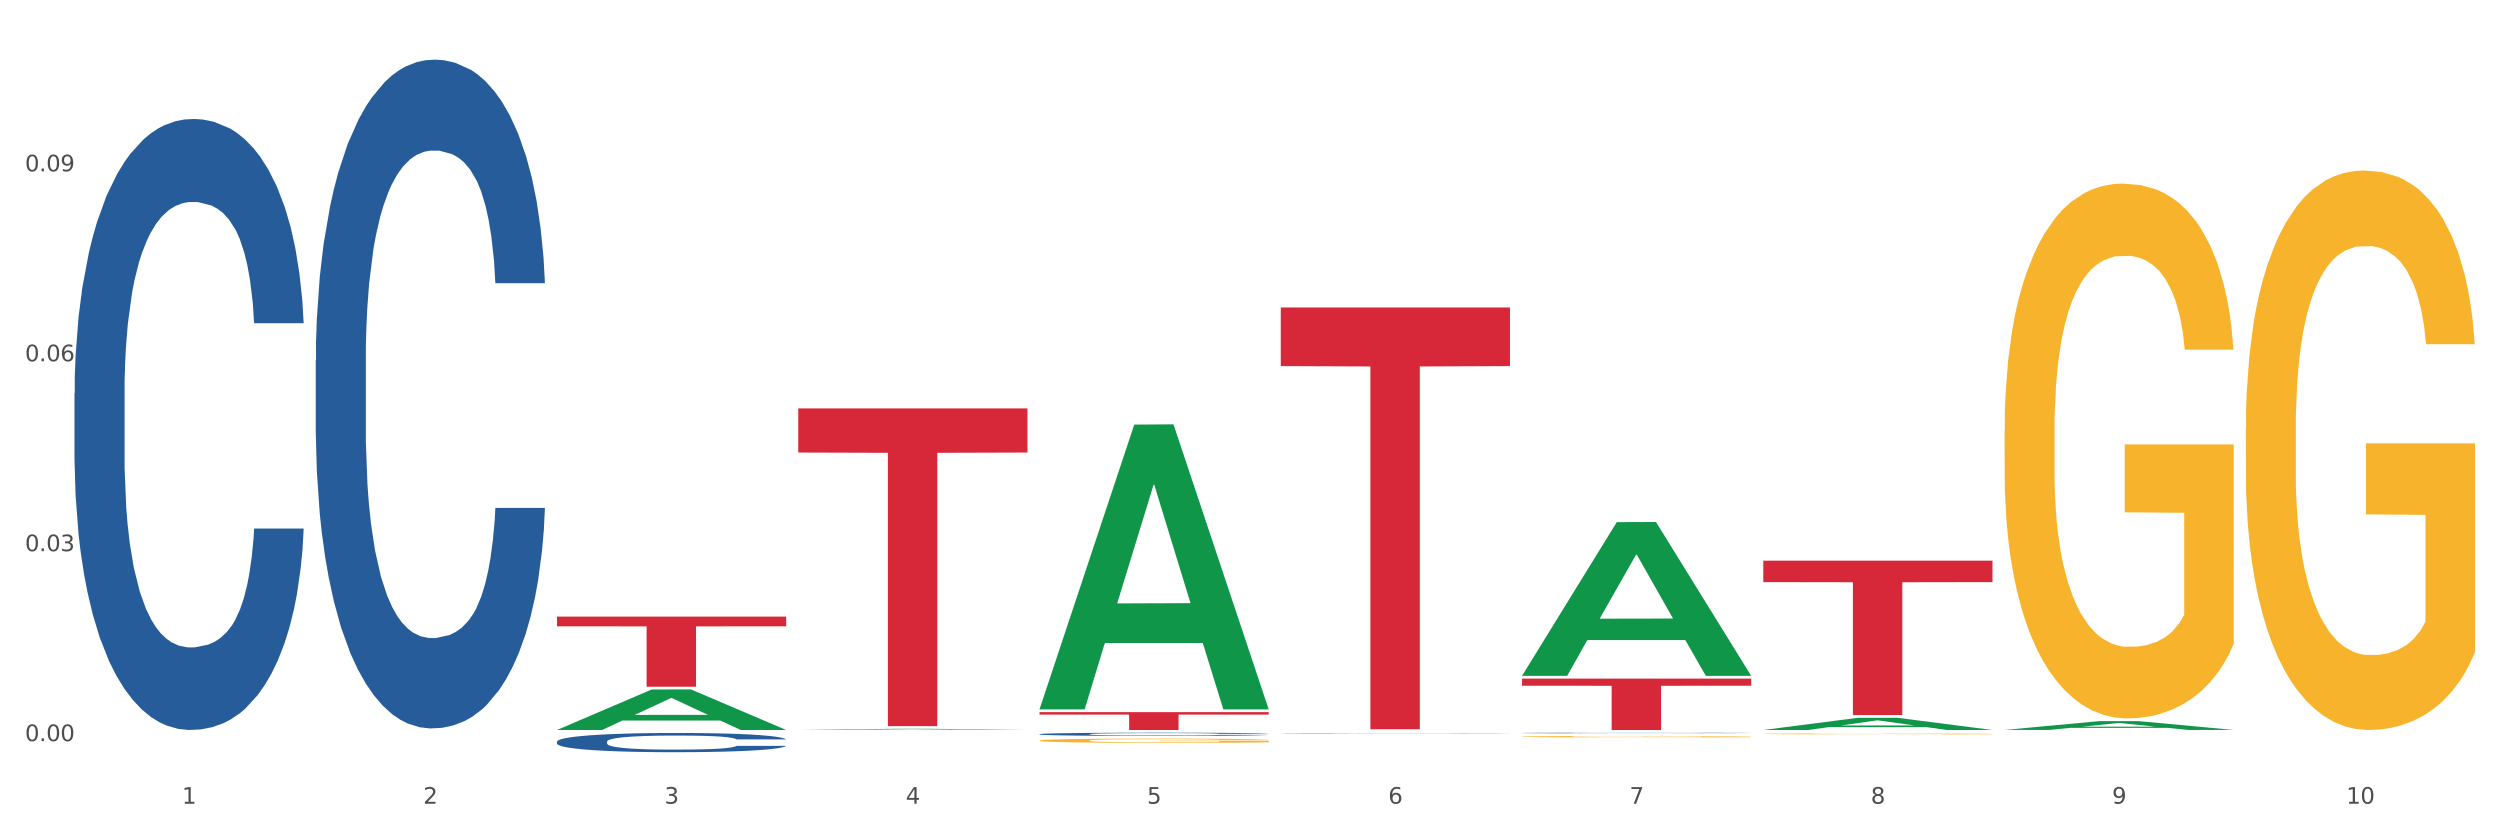
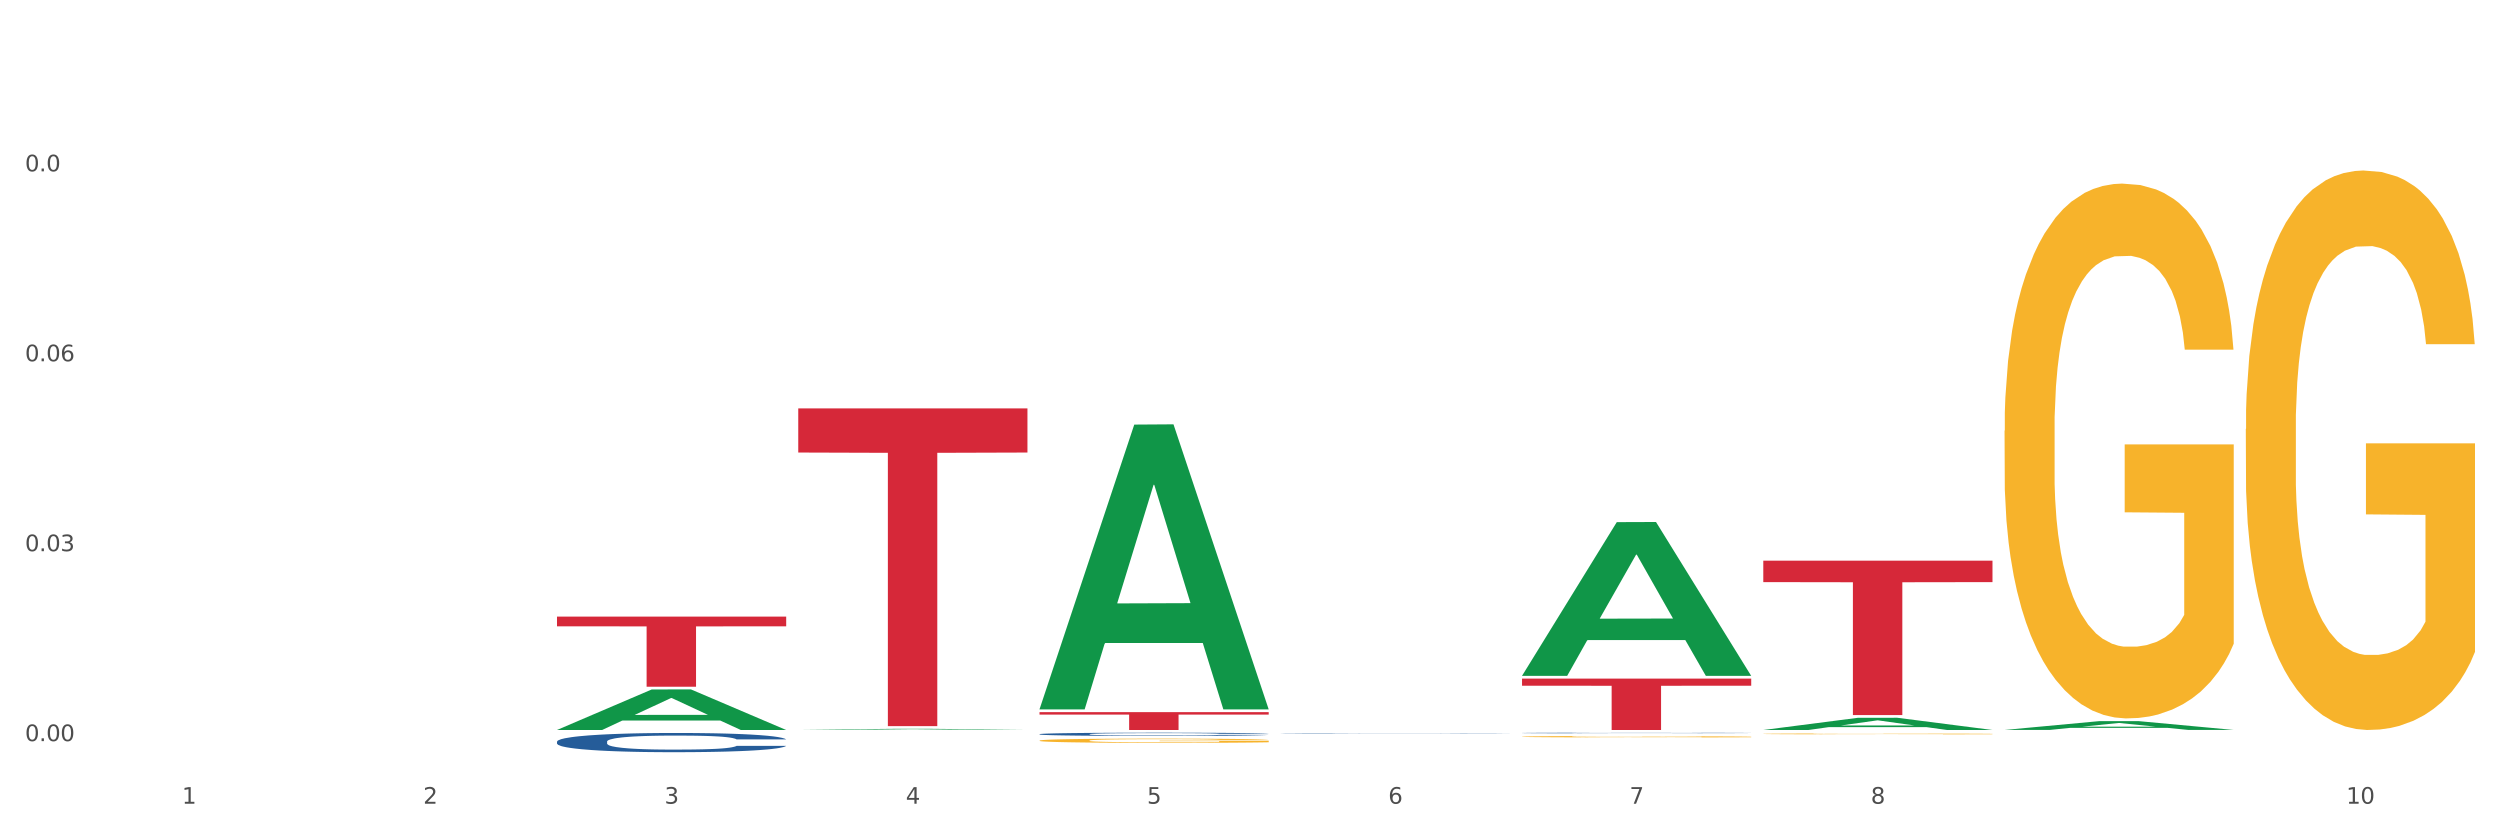
<svg xmlns="http://www.w3.org/2000/svg" xmlns:xlink="http://www.w3.org/1999/xlink" width="1080pt" height="360pt" viewBox="0 0 1080 360" version="1.1">
  <rect x="0" y="0" width="1080" height="360" fill="#333333" stroke="none" />
  <defs>
    <style type="text/css">*{stroke-linejoin: round; stroke-linecap: butt}</style>
  </defs>
  <g id="figure_1">
    <g id="patch_1">
      <path d="M 0 360  L 1080 360  L 1080 0  L 0 0  z " style="fill: #ffffff; stroke: #ffffff; stroke-linejoin: miter" />
    </g>
    <g id="axes_1">
      <g id="matplotlib.axis_1">
        <g id="xtick_1">
          <g id="text_1">
            <g style="fill: #4d4d4d" transform="translate(78.627 347.204) scale(0.096 -0.096)">
              <defs>
                <path id="DejaVuSans-31" d="M 794 531  L 1825 531  L 1825 4091  L 703 3866  L 703 4441  L 1819 4666  L 2450 4666  L 2450 531  L 3481 531  L 3481 0  L 794 0  L 794 531  z " transform="scale(0.016)" />
              </defs>
              <use xlink:href="#DejaVuSans-31" />
            </g>
          </g>
        </g>
        <g id="xtick_2">
          <g id="text_2">
            <g style="fill: #4d4d4d" transform="translate(182.851 347.204) scale(0.096 -0.096)">
              <defs>
                <path id="DejaVuSans-32" d="M 1228 531  L 3431 531  L 3431 0  L 469 0  L 469 531  Q 828 903 1448 1529  Q 2069 2156 2228 2338  Q 2531 2678 2651 2914  Q 2772 3150 2772 3378  Q 2772 3750 2511 3984  Q 2250 4219 1831 4219  Q 1534 4219 1204 4116  Q 875 4013 500 3803  L 500 4441  Q 881 4594 1212 4672  Q 1544 4750 1819 4750  Q 2544 4750 2975 4387  Q 3406 4025 3406 3419  Q 3406 3131 3298 2873  Q 3191 2616 2906 2266  Q 2828 2175 2409 1742  Q 1991 1309 1228 531  z " transform="scale(0.016)" />
              </defs>
              <use xlink:href="#DejaVuSans-32" />
            </g>
          </g>
        </g>
        <g id="xtick_3">
          <g id="text_3">
            <g style="fill: #4d4d4d" transform="translate(287.074 347.204) scale(0.096 -0.096)">
              <defs>
                <path id="DejaVuSans-33" d="M 2597 2516  Q 3050 2419 3304 2112  Q 3559 1806 3559 1356  Q 3559 666 3084 287  Q 2609 -91 1734 -91  Q 1441 -91 1130 -33  Q 819 25 488 141  L 488 750  Q 750 597 1062 519  Q 1375 441 1716 441  Q 2309 441 2620 675  Q 2931 909 2931 1356  Q 2931 1769 2642 2001  Q 2353 2234 1838 2234  L 1294 2234  L 1294 2753  L 1863 2753  Q 2328 2753 2575 2939  Q 2822 3125 2822 3475  Q 2822 3834 2567 4026  Q 2313 4219 1838 4219  Q 1578 4219 1281 4162  Q 984 4106 628 3988  L 628 4550  Q 988 4650 1302 4700  Q 1616 4750 1894 4750  Q 2613 4750 3031 4423  Q 3450 4097 3450 3541  Q 3450 3153 3228 2886  Q 3006 2619 2597 2516  z " transform="scale(0.016)" />
              </defs>
              <use xlink:href="#DejaVuSans-33" />
            </g>
          </g>
        </g>
        <g id="xtick_4">
          <g id="text_4">
            <g style="fill: #4d4d4d" transform="translate(391.298 347.204) scale(0.096 -0.096)">
              <defs>
                <path id="DejaVuSans-34" d="M 2419 4116  L 825 1625  L 2419 1625  L 2419 4116  z M 2253 4666  L 3047 4666  L 3047 1625  L 3713 1625  L 3713 1100  L 3047 1100  L 3047 0  L 2419 0  L 2419 1100  L 313 1100  L 313 1709  L 2253 4666  z " transform="scale(0.016)" />
              </defs>
              <use xlink:href="#DejaVuSans-34" />
            </g>
          </g>
        </g>
        <g id="xtick_5">
          <g id="text_5">
            <g style="fill: #4d4d4d" transform="translate(495.522 347.204) scale(0.096 -0.096)">
              <defs>
                <path id="DejaVuSans-35" d="M 691 4666  L 3169 4666  L 3169 4134  L 1269 4134  L 1269 2991  Q 1406 3038 1543 3061  Q 1681 3084 1819 3084  Q 2600 3084 3056 2656  Q 3513 2228 3513 1497  Q 3513 744 3044 326  Q 2575 -91 1722 -91  Q 1428 -91 1123 -41  Q 819 9 494 109  L 494 744  Q 775 591 1075 516  Q 1375 441 1709 441  Q 2250 441 2565 725  Q 2881 1009 2881 1497  Q 2881 1984 2565 2268  Q 2250 2553 1709 2553  Q 1456 2553 1204 2497  Q 953 2441 691 2322  L 691 4666  z " transform="scale(0.016)" />
              </defs>
              <use xlink:href="#DejaVuSans-35" />
            </g>
          </g>
        </g>
        <g id="xtick_6">
          <g id="text_6">
            <g style="fill: #4d4d4d" transform="translate(599.745 347.204) scale(0.096 -0.096)">
              <defs>
                <path id="DejaVuSans-36" d="M 2113 2584  Q 1688 2584 1439 2293  Q 1191 2003 1191 1497  Q 1191 994 1439 701  Q 1688 409 2113 409  Q 2538 409 2786 701  Q 3034 994 3034 1497  Q 3034 2003 2786 2293  Q 2538 2584 2113 2584  z M 3366 4563  L 3366 3988  Q 3128 4100 2886 4159  Q 2644 4219 2406 4219  Q 1781 4219 1451 3797  Q 1122 3375 1075 2522  Q 1259 2794 1537 2939  Q 1816 3084 2150 3084  Q 2853 3084 3261 2657  Q 3669 2231 3669 1497  Q 3669 778 3244 343  Q 2819 -91 2113 -91  Q 1303 -91 875 529  Q 447 1150 447 2328  Q 447 3434 972 4092  Q 1497 4750 2381 4750  Q 2619 4750 2861 4703  Q 3103 4656 3366 4563  z " transform="scale(0.016)" />
              </defs>
              <use xlink:href="#DejaVuSans-36" />
            </g>
          </g>
        </g>
        <g id="xtick_7">
          <g id="text_7">
            <g style="fill: #4d4d4d" transform="translate(703.969 347.204) scale(0.096 -0.096)">
              <defs>
                <path id="DejaVuSans-37" d="M 525 4666  L 3525 4666  L 3525 4397  L 1831 0  L 1172 0  L 2766 4134  L 525 4134  L 525 4666  z " transform="scale(0.016)" />
              </defs>
              <use xlink:href="#DejaVuSans-37" />
            </g>
          </g>
        </g>
        <g id="xtick_8">
          <g id="text_8">
            <g style="fill: #4d4d4d" transform="translate(808.193 347.204) scale(0.096 -0.096)">
              <defs>
                <path id="DejaVuSans-38" d="M 2034 2216  Q 1584 2216 1326 1975  Q 1069 1734 1069 1313  Q 1069 891 1326 650  Q 1584 409 2034 409  Q 2484 409 2743 651  Q 3003 894 3003 1313  Q 3003 1734 2745 1975  Q 2488 2216 2034 2216  z M 1403 2484  Q 997 2584 770 2862  Q 544 3141 544 3541  Q 544 4100 942 4425  Q 1341 4750 2034 4750  Q 2731 4750 3128 4425  Q 3525 4100 3525 3541  Q 3525 3141 3298 2862  Q 3072 2584 2669 2484  Q 3125 2378 3379 2068  Q 3634 1759 3634 1313  Q 3634 634 3220 271  Q 2806 -91 2034 -91  Q 1263 -91 848 271  Q 434 634 434 1313  Q 434 1759 690 2068  Q 947 2378 1403 2484  z M 1172 3481  Q 1172 3119 1398 2916  Q 1625 2713 2034 2713  Q 2441 2713 2670 2916  Q 2900 3119 2900 3481  Q 2900 3844 2670 4047  Q 2441 4250 2034 4250  Q 1625 4250 1398 4047  Q 1172 3844 1172 3481  z " transform="scale(0.016)" />
              </defs>
              <use xlink:href="#DejaVuSans-38" />
            </g>
          </g>
        </g>
        <g id="xtick_9">
          <g id="text_9">
            <g style="fill: #4d4d4d" transform="translate(912.416 347.204) scale(0.096 -0.096)">
              <defs>
-                 <path id="DejaVuSans-39" d="M 703 97  L 703 672  Q 941 559 1184 500  Q 1428 441 1663 441  Q 2288 441 2617 861  Q 2947 1281 2994 2138  Q 2813 1869 2534 1725  Q 2256 1581 1919 1581  Q 1219 1581 811 2004  Q 403 2428 403 3163  Q 403 3881 828 4315  Q 1253 4750 1959 4750  Q 2769 4750 3195 4129  Q 3622 3509 3622 2328  Q 3622 1225 3098 567  Q 2575 -91 1691 -91  Q 1453 -91 1209 -44  Q 966 3 703 97  z M 1959 2075  Q 2384 2075 2632 2365  Q 2881 2656 2881 3163  Q 2881 3666 2632 3958  Q 2384 4250 1959 4250  Q 1534 4250 1286 3958  Q 1038 3666 1038 3163  Q 1038 2656 1286 2365  Q 1534 2075 1959 2075  z " transform="scale(0.016)" />
-               </defs>
+                 </defs>
              <use xlink:href="#DejaVuSans-39" />
            </g>
          </g>
        </g>
        <g id="xtick_10">
          <g id="text_10">
            <g style="fill: #4d4d4d" transform="translate(1013.586 347.204) scale(0.096 -0.096)">
              <defs>
                <path id="DejaVuSans-30" d="M 2034 4250  Q 1547 4250 1301 3770  Q 1056 3291 1056 2328  Q 1056 1369 1301 889  Q 1547 409 2034 409  Q 2525 409 2770 889  Q 3016 1369 3016 2328  Q 3016 3291 2770 3770  Q 2525 4250 2034 4250  z M 2034 4750  Q 2819 4750 3233 4129  Q 3647 3509 3647 2328  Q 3647 1150 3233 529  Q 2819 -91 2034 -91  Q 1250 -91 836 529  Q 422 1150 422 2328  Q 422 3509 836 4129  Q 1250 4750 2034 4750  z " transform="scale(0.016)" />
              </defs>
              <use xlink:href="#DejaVuSans-31" />
              <use xlink:href="#DejaVuSans-30" transform="translate(63.623 0)" />
            </g>
          </g>
        </g>
        <g id="xtick_11" />
        <g id="xtick_12" />
        <g id="xtick_13" />
        <g id="xtick_14" />
        <g id="xtick_15" />
        <g id="xtick_16" />
        <g id="xtick_17" />
        <g id="xtick_18" />
        <g id="xtick_19" />
      </g>
      <g id="matplotlib.axis_2">
        <g id="ytick_1">
          <g id="text_11">
            <g style="fill: #4d4d4d" transform="translate(10.8 320.171) scale(0.096 -0.096)">
              <defs>
                <path id="DejaVuSans-2e" d="M 684 794  L 1344 794  L 1344 0  L 684 0  L 684 794  z " transform="scale(0.016)" />
              </defs>
              <use xlink:href="#DejaVuSans-30" />
              <use xlink:href="#DejaVuSans-2e" transform="translate(63.623 0)" />
              <use xlink:href="#DejaVuSans-30" transform="translate(95.41 0)" />
              <use xlink:href="#DejaVuSans-30" transform="translate(159.033 0)" />
            </g>
          </g>
        </g>
        <g id="ytick_2">
          <g id="text_12">
            <g style="fill: #4d4d4d" transform="translate(10.8 238.122) scale(0.096 -0.096)">
              <use xlink:href="#DejaVuSans-30" />
              <use xlink:href="#DejaVuSans-2e" transform="translate(63.623 0)" />
              <use xlink:href="#DejaVuSans-30" transform="translate(95.41 0)" />
              <use xlink:href="#DejaVuSans-33" transform="translate(159.033 0)" />
            </g>
          </g>
        </g>
        <g id="ytick_3">
          <g id="text_13">
            <g style="fill: #4d4d4d" transform="translate(10.8 156.073) scale(0.096 -0.096)">
              <use xlink:href="#DejaVuSans-30" />
              <use xlink:href="#DejaVuSans-2e" transform="translate(63.623 0)" />
              <use xlink:href="#DejaVuSans-30" transform="translate(95.41 0)" />
              <use xlink:href="#DejaVuSans-36" transform="translate(159.033 0)" />
            </g>
          </g>
        </g>
        <g id="ytick_4">
          <g id="text_14">
            <g style="fill: #4d4d4d" transform="translate(10.8 74.024) scale(0.096 -0.096)">
              <use xlink:href="#DejaVuSans-30" />
              <use xlink:href="#DejaVuSans-2e" transform="translate(63.623 0)" />
              <use xlink:href="#DejaVuSans-30" transform="translate(95.41 0)" />
              <use xlink:href="#DejaVuSans-39" transform="translate(159.033 0)" />
            </g>
          </g>
        </g>
        <g id="ytick_5" />
        <g id="ytick_6" />
        <g id="ytick_7" />
        <g id="ytick_8" />
      </g>
      <g id="PolyCollection_1">
        <path d="M 240.622 315.328  L 240.724 315.311  L 281.554 297.842  L 298.499 297.826  L 339.635 315.36  L 320.036 315.36  L 311.156 311.277  L 268.999 311.277  L 268.693 311.343  L 260.118 315.36  L 240.622 315.36  L 240.622 315.328  L 274.307 308.84  L 305.848 308.824  L 290.231 301.563  L 290.026 301.53  L 289.822 301.58  L 274.205 308.824  L 274.307 308.84  L 240.622 315.328  z " clip-path="url(#p487712d445)" style="fill: #109648" />
        <path d="M 449.069 319.93  L 449.186 319.928  L 449.186 319.868  L 449.42 319.816  L 450.589 319.69  L 452.343 319.587  L 453.628 319.531  L 454.914 319.486  L 456.434 319.441  L 458.304 319.394  L 461.694 319.325  L 463.799 319.29  L 466.37 319.253  L 471.046 319.199  L 474.436 319.169  L 477.943 319.144  L 483.671 319.114  L 487.412 319.1  L 491.386 319.09  L 496.179 319.084  L 499.803 319.082  L 507.752 319.087  L 514.532 319.102  L 517.805 319.114  L 522.014 319.134  L 524.235 319.147  L 527.859 319.174  L 531.599 319.209  L 534.171 319.24  L 538.029 319.297  L 540.951 319.354  L 543.64 319.424  L 545.043 319.473  L 546.095 319.518  L 547.03 319.57  L 547.965 319.652  L 526.923 319.652  L 526.105 319.593  L 524.819 319.538  L 522.949 319.484  L 521.312 319.451  L 518.507 319.409  L 515.935 319.382  L 513.246 319.362  L 509.973 319.345  L 507.401 319.337  L 503.778 319.33  L 496.647 319.332  L 491.854 319.345  L 488.581 319.362  L 486.477 319.377  L 484.606 319.394  L 482.502 319.417  L 480.047 319.452  L 478.294 319.484  L 476.54 319.525  L 475.138 319.565  L 473.852 319.612  L 472.8 319.662  L 471.981 319.714  L 471.28 319.778  L 470.696 319.883  L 470.696 320.113  L 470.929 320.165  L 471.514 320.234  L 472.215 320.285  L 473.384 320.347  L 474.436 320.389  L 476.424 320.45  L 478.645 320.5  L 480.398 320.532  L 482.152 320.559  L 485.191 320.596  L 488.581 320.626  L 491.503 320.644  L 495.478 320.661  L 498.167 320.668  L 500.505 320.671  L 506.232 320.671  L 510.324 320.666  L 514.883 320.654  L 518.39 320.639  L 521.312 320.621  L 524.585 320.591  L 526.69 320.562  L 526.69 320.212  L 500.972 320.21  L 500.972 319.977  L 548.082 319.977  L 548.082 320.661  L 546.095 320.696  L 543.874 320.728  L 541.536 320.756  L 538.029 320.792  L 533.82 320.825  L 530.08 320.849  L 526.105 320.869  L 521.429 320.887  L 515.351 320.904  L 511.61 320.911  L 506.934 320.916  L 501.44 320.917  L 496.647 320.914  L 491.971 320.906  L 487.061 320.891  L 482.268 320.869  L 478.645 320.847  L 475.021 320.82  L 471.163 320.785  L 468.124 320.751  L 465.786 320.721  L 463.214 320.683  L 460.409 320.632  L 458.304 320.587  L 456.434 320.54  L 454.447 320.48  L 453.044 320.428  L 451.641 320.363  L 450.823 320.314  L 449.888 320.239  L 449.186 320.133  L 449.069 319.93  z " clip-path="url(#p487712d445)" style="fill: #f7b32b" />
        <path d="M 449.069 307.634  L 548.082 307.634  L 548.082 308.708  L 509.134 308.715  L 509.134 315.36  L 487.783 315.36  L 487.783 308.715  L 449.069 308.708  L 449.069 307.641  L 449.069 307.634  z " clip-path="url(#p487712d445)" style="fill: #d62839" />
        <path d="M 344.846 176.416  L 443.858 176.416  L 443.858 195.493  L 404.91 195.622  L 404.91 313.69  L 383.559 313.69  L 383.559 195.622  L 344.846 195.493  L 344.846 176.545  L 344.846 176.416  z " clip-path="url(#p487712d445)" style="fill: #d62839" />
        <path d="M 240.622 266.359  L 339.635 266.359  L 339.635 270.57  L 300.687 270.599  L 300.687 296.663  L 279.336 296.663  L 279.336 270.599  L 240.622 270.57  L 240.622 266.387  L 240.622 266.359  z " clip-path="url(#p487712d445)" style="fill: #d62839" />
-         <path d="M 32.175 169.995  L 32.292 169.754  L 32.292 163.004  L 32.643 153.843  L 33.931 136.968  L 35.569 124.191  L 38.378 109.245  L 39.899 102.977  L 41.889 95.986  L 45.985 84.656  L 50.667 75.013  L 53.944 69.709  L 56.401 66.334  L 61.902 60.308  L 65.062 57.656  L 68.339 55.486  L 71.148 54.04  L 75.829 52.352  L 79.575 51.629  L 83.905 51.388  L 87.533 51.629  L 92.331 52.593  L 99.354 55.486  L 102.045 57.174  L 105.674 60.066  L 109.419 63.924  L 112.462 67.781  L 115.973 73.325  L 119.601 80.557  L 123.112 89.718  L 125.57 98.156  L 127.559 107.075  L 129.315 117.923  L 130.602 129.736  L 131.187 139.62  L 109.77 139.62  L 109.185 130.7  L 108.014 121.057  L 106.844 114.548  L 105.557 109.245  L 103.567 103.218  L 101.811 99.361  L 98.886 94.781  L 96.194 91.888  L 93.97 90.2  L 91.278 88.754  L 85.543 87.307  L 81.447 87.307  L 78.872 87.79  L 75.712 88.995  L 73.021 90.682  L 69.861 93.575  L 67.403 96.709  L 64.945 100.807  L 63.541 103.7  L 61.434 109.004  L 60.03 113.343  L 58.157 120.816  L 57.104 126.12  L 55.231 139.861  L 54.412 149.986  L 54.061 156.977  L 53.827 164.691  L 53.827 202.298  L 54.529 219.173  L 55.114 226.405  L 56.05 234.602  L 57.806 245.209  L 60.381 255.575  L 63.072 263.048  L 65.296 267.628  L 67.403 271.003  L 69.509 273.655  L 72.084 276.066  L 74.191 277.512  L 77.351 278.959  L 81.096 279.682  L 84.022 279.682  L 89.991 278.477  L 92.683 277.271  L 95.257 275.584  L 98.066 272.932  L 100.29 270.039  L 101.577 267.87  L 103.684 263.289  L 105.322 258.468  L 106.727 252.923  L 107.663 248.102  L 108.717 240.87  L 109.536 232.673  L 109.77 228.334  L 131.187 228.334  L 130.719 237.012  L 129.9 245.45  L 128.262 256.78  L 126.974 263.289  L 124.985 271.245  L 122.878 277.994  L 119.952 285.468  L 117.26 291.012  L 114.451 295.834  L 111.408 300.173  L 105.908 306.2  L 103.918 307.887  L 99.705 310.78  L 96.428 312.468  L 91.629 314.155  L 86.714 315.119  L 81.564 315.36  L 77 314.878  L 71.967 313.432  L 68.807 311.985  L 65.296 309.816  L 61.2 306.441  L 57.338 302.343  L 53.71 297.521  L 50.316 291.977  L 47.156 285.709  L 43.059 275.343  L 40.016 265.218  L 37.793 255.816  L 36.271 247.861  L 34.75 237.736  L 33.931 230.745  L 32.643 213.87  L 32.175 198.2  L 32.175 169.995  z " clip-path="url(#p487712d445)" style="fill: #255c99" />
-         <path d="M 136.399 155.581  L 136.516 155.317  L 136.516 147.929  L 136.867 137.902  L 138.154 119.432  L 139.793 105.447  L 142.602 89.087  L 144.123 82.227  L 146.113 74.575  L 150.209 62.173  L 154.89 51.618  L 158.167 45.813  L 160.625 42.119  L 166.126 35.523  L 169.286 32.62  L 172.563 30.245  L 175.372 28.662  L 180.053 26.815  L 183.798 26.023  L 188.129 25.759  L 191.757 26.023  L 196.555 27.079  L 203.577 30.245  L 206.269 32.092  L 209.897 35.259  L 213.642 39.481  L 216.685 43.702  L 220.196 49.771  L 223.824 57.687  L 227.336 67.714  L 229.793 76.949  L 231.783 86.712  L 233.538 98.586  L 234.826 111.516  L 235.411 122.334  L 213.993 122.334  L 213.408 112.571  L 212.238 102.017  L 211.068 94.892  L 209.78 89.087  L 207.791 82.491  L 206.035 78.269  L 203.109 73.255  L 200.417 70.089  L 198.194 68.242  L 195.502 66.659  L 189.767 65.075  L 185.671 65.075  L 183.096 65.603  L 179.936 66.923  L 177.244 68.77  L 174.084 71.936  L 171.626 75.366  L 169.169 79.852  L 167.764 83.018  L 165.658 88.823  L 164.253 93.573  L 162.381 101.753  L 161.327 107.558  L 159.455 122.598  L 158.635 133.681  L 158.284 141.333  L 158.05 149.776  L 158.05 190.939  L 158.752 209.41  L 159.338 217.326  L 160.274 226.297  L 162.029 237.907  L 164.604 249.254  L 167.296 257.433  L 169.52 262.447  L 171.626 266.141  L 173.733 269.044  L 176.308 271.682  L 178.415 273.265  L 181.575 274.849  L 185.32 275.64  L 188.246 275.64  L 194.214 274.321  L 196.906 273.002  L 199.481 271.154  L 202.29 268.252  L 204.514 265.086  L 205.801 262.711  L 207.908 257.697  L 209.546 252.42  L 210.951 246.351  L 211.887 241.074  L 212.94 233.158  L 213.759 224.186  L 213.993 219.437  L 235.411 219.437  L 234.943 228.936  L 234.124 238.171  L 232.485 250.573  L 231.198 257.697  L 229.208 266.405  L 227.102 273.793  L 224.176 281.973  L 221.484 288.042  L 218.675 293.319  L 215.632 298.069  L 210.131 304.665  L 208.142 306.512  L 203.928 309.679  L 200.651 311.526  L 195.853 313.373  L 190.937 314.428  L 185.788 314.692  L 181.223 314.165  L 176.191 312.581  L 173.031 310.998  L 169.52 308.623  L 165.424 304.929  L 161.561 300.444  L 157.933 295.166  L 154.539 289.097  L 151.379 282.237  L 147.283 270.891  L 144.24 259.808  L 142.016 249.517  L 140.495 240.81  L 138.973 229.728  L 138.154 222.075  L 136.867 203.605  L 136.399 186.454  L 136.399 155.581  z " clip-path="url(#p487712d445)" style="fill: #255c99" />
        <path d="M 657.517 293.149  L 756.529 293.149  L 756.529 296.235  L 717.581 296.256  L 717.581 315.36  L 696.23 315.36  L 696.23 296.256  L 657.517 296.235  L 657.517 293.17  L 657.517 293.149  z " clip-path="url(#p487712d445)" style="fill: #d62839" />
        <path d="M 240.622 320.375  L 240.739 320.367  L 240.739 320.155  L 241.09 319.867  L 242.378 319.335  L 244.016 318.933  L 246.825 318.463  L 248.347 318.266  L 250.336 318.046  L 254.432 317.689  L 259.114 317.386  L 262.391 317.219  L 264.849 317.113  L 270.349 316.923  L 273.509 316.839  L 276.786 316.771  L 279.595 316.726  L 284.277 316.673  L 288.022 316.65  L 292.352 316.642  L 295.98 316.65  L 300.779 316.68  L 307.801 316.771  L 310.493 316.824  L 314.121 316.915  L 317.866 317.037  L 320.909 317.158  L 324.42 317.333  L 328.048 317.56  L 331.559 317.848  L 334.017 318.114  L 336.007 318.395  L 337.762 318.736  L 339.049 319.108  L 339.635 319.419  L 318.217 319.419  L 317.632 319.138  L 316.462 318.835  L 315.291 318.63  L 314.004 318.463  L 312.014 318.273  L 310.259 318.152  L 307.333 318.008  L 304.641 317.917  L 302.417 317.864  L 299.725 317.818  L 293.991 317.773  L 289.894 317.773  L 287.32 317.788  L 284.16 317.826  L 281.468 317.879  L 278.308 317.97  L 275.85 318.068  L 273.392 318.197  L 271.988 318.289  L 269.881 318.455  L 268.477 318.592  L 266.604 318.827  L 265.551 318.994  L 263.678 319.426  L 262.859 319.745  L 262.508 319.965  L 262.274 320.208  L 262.274 321.391  L 262.976 321.922  L 263.561 322.15  L 264.498 322.408  L 266.253 322.742  L 268.828 323.068  L 271.52 323.303  L 273.743 323.447  L 275.85 323.554  L 277.957 323.637  L 280.532 323.713  L 282.638 323.758  L 285.798 323.804  L 289.543 323.827  L 292.469 323.827  L 298.438 323.789  L 301.13 323.751  L 303.705 323.698  L 306.513 323.614  L 308.737 323.523  L 310.025 323.455  L 312.131 323.311  L 313.77 323.159  L 315.174 322.985  L 316.11 322.833  L 317.164 322.605  L 317.983 322.347  L 318.217 322.211  L 339.635 322.211  L 339.167 322.484  L 338.347 322.749  L 336.709 323.106  L 335.421 323.311  L 333.432 323.561  L 331.325 323.774  L 328.399 324.009  L 325.707 324.183  L 322.899 324.335  L 319.856 324.472  L 314.355 324.661  L 312.365 324.714  L 308.152 324.805  L 304.875 324.858  L 300.077 324.912  L 295.161 324.942  L 290.011 324.95  L 285.447 324.934  L 280.414 324.889  L 277.254 324.843  L 273.743 324.775  L 269.647 324.669  L 265.785 324.54  L 262.157 324.388  L 258.763 324.214  L 255.603 324.016  L 251.507 323.69  L 248.464 323.371  L 246.24 323.076  L 244.718 322.825  L 243.197 322.507  L 242.378 322.287  L 241.09 321.756  L 240.622 321.262  L 240.622 320.375  z " clip-path="url(#p487712d445)" style="fill: #255c99" />
        <path d="M 553.293 316.809  L 553.41 316.808  L 553.41 316.804  L 553.761 316.797  L 555.049 316.785  L 556.687 316.776  L 559.496 316.765  L 561.017 316.76  L 563.007 316.755  L 567.103 316.747  L 571.785 316.74  L 575.062 316.737  L 577.52 316.734  L 583.02 316.73  L 586.18 316.728  L 589.457 316.726  L 592.266 316.725  L 596.948 316.724  L 600.693 316.724  L 605.023 316.723  L 608.651 316.724  L 613.45 316.724  L 620.472 316.726  L 623.164 316.728  L 626.792 316.73  L 630.537 316.732  L 633.58 316.735  L 637.091 316.739  L 640.719 316.744  L 644.23 316.751  L 646.688 316.757  L 648.677 316.763  L 650.433 316.771  L 651.72 316.78  L 652.306 316.787  L 630.888 316.787  L 630.303 316.78  L 629.132 316.773  L 627.962 316.769  L 626.675 316.765  L 624.685 316.761  L 622.929 316.758  L 620.004 316.755  L 617.312 316.753  L 615.088 316.751  L 612.396 316.75  L 606.661 316.749  L 602.565 316.749  L 599.99 316.75  L 596.83 316.75  L 594.139 316.752  L 590.979 316.754  L 588.521 316.756  L 586.063 316.759  L 584.659 316.761  L 582.552 316.765  L 581.148 316.768  L 579.275 316.773  L 578.222 316.777  L 576.349 316.787  L 575.53 316.794  L 575.179 316.799  L 574.945 316.805  L 574.945 316.832  L 575.647 316.844  L 576.232 316.849  L 577.168 316.855  L 578.924 316.863  L 581.499 316.87  L 584.191 316.875  L 586.414 316.879  L 588.521 316.881  L 590.628 316.883  L 593.202 316.885  L 595.309 316.886  L 598.469 316.887  L 602.214 316.887  L 605.14 316.887  L 611.109 316.887  L 613.801 316.886  L 616.375 316.884  L 619.184 316.883  L 621.408 316.881  L 622.695 316.879  L 624.802 316.876  L 626.441 316.872  L 627.845 316.868  L 628.781 316.865  L 629.835 316.86  L 630.654 316.854  L 630.888 316.851  L 652.306 316.851  L 651.837 316.857  L 651.018 316.863  L 649.38 316.871  L 648.092 316.876  L 646.103 316.881  L 643.996 316.886  L 641.07 316.892  L 638.378 316.896  L 635.569 316.899  L 632.526 316.902  L 627.026 316.906  L 625.036 316.908  L 620.823 316.91  L 617.546 316.911  L 612.747 316.912  L 607.832 316.913  L 602.682 316.913  L 598.118 316.913  L 593.085 316.912  L 589.925 316.911  L 586.414 316.909  L 582.318 316.907  L 578.456 316.904  L 574.828 316.9  L 571.434 316.896  L 568.274 316.892  L 564.177 316.884  L 561.135 316.877  L 558.911 316.87  L 557.389 316.865  L 555.868 316.857  L 555.049 316.852  L 553.761 316.84  L 553.293 316.829  L 553.293 316.809  z " clip-path="url(#p487712d445)" style="fill: #255c99" />
        <path d="M 657.517 316.648  L 657.634 316.648  L 657.634 316.641  L 657.985 316.631  L 659.272 316.613  L 660.911 316.6  L 663.72 316.584  L 665.241 316.578  L 667.231 316.57  L 671.327 316.558  L 676.008 316.548  L 679.285 316.543  L 681.743 316.539  L 687.244 316.533  L 690.404 316.53  L 693.681 316.528  L 696.49 316.526  L 701.171 316.525  L 704.916 316.524  L 709.247 316.524  L 712.875 316.524  L 717.673 316.525  L 724.695 316.528  L 727.387 316.53  L 731.015 316.533  L 734.76 316.537  L 737.803 316.541  L 741.314 316.547  L 744.943 316.554  L 748.454 316.564  L 750.911 316.573  L 752.901 316.582  L 754.657 316.593  L 755.944 316.606  L 756.529 316.616  L 735.112 316.616  L 734.526 316.607  L 733.356 316.597  L 732.186 316.59  L 730.898 316.584  L 728.909 316.578  L 727.153 316.574  L 724.227 316.569  L 721.535 316.566  L 719.312 316.564  L 716.62 316.563  L 710.885 316.561  L 706.789 316.561  L 704.214 316.562  L 701.054 316.563  L 698.362 316.565  L 695.202 316.568  L 692.745 316.571  L 690.287 316.575  L 688.882 316.578  L 686.776 316.584  L 685.371 316.589  L 683.499 316.596  L 682.445 316.602  L 680.573 316.616  L 679.754 316.627  L 679.402 316.634  L 679.168 316.642  L 679.168 316.682  L 679.871 316.7  L 680.456 316.707  L 681.392 316.716  L 683.148 316.727  L 685.722 316.738  L 688.414 316.746  L 690.638 316.75  L 692.745 316.754  L 694.851 316.757  L 697.426 316.759  L 699.533 316.761  L 702.693 316.762  L 706.438 316.763  L 709.364 316.763  L 715.332 316.762  L 718.024 316.76  L 720.599 316.759  L 723.408 316.756  L 725.632 316.753  L 726.919 316.751  L 729.026 316.746  L 730.664 316.741  L 732.069 316.735  L 733.005 316.73  L 734.058 316.722  L 734.877 316.714  L 735.112 316.709  L 756.529 316.709  L 756.061 316.718  L 755.242 316.727  L 753.603 316.739  L 752.316 316.746  L 750.326 316.754  L 748.22 316.761  L 745.294 316.769  L 742.602 316.775  L 739.793 316.78  L 736.75 316.784  L 731.249 316.791  L 729.26 316.793  L 725.046 316.796  L 721.769 316.797  L 716.971 316.799  L 712.055 316.8  L 706.906 316.8  L 702.341 316.8  L 697.309 316.798  L 694.149 316.797  L 690.638 316.795  L 686.542 316.791  L 682.679 316.787  L 679.051 316.782  L 675.657 316.776  L 672.497 316.769  L 668.401 316.758  L 665.358 316.748  L 663.134 316.738  L 661.613 316.73  L 660.091 316.719  L 659.272 316.712  L 657.985 316.694  L 657.517 316.678  L 657.517 316.648  z " clip-path="url(#p487712d445)" style="fill: #255c99" />
        <path d="M 970.188 185.345  L 970.304 185.124  L 970.304 177.178  L 970.538 170.335  L 971.707 153.779  L 973.461 140.093  L 974.747 132.809  L 976.032 126.849  L 977.552 120.889  L 979.422 114.708  L 982.813 105.658  L 984.917 101.023  L 987.488 96.166  L 992.164 89.103  L 995.554 85.129  L 999.061 81.818  L 1004.789 77.845  L 1008.53 76.079  L 1012.505 74.755  L 1017.297 73.872  L 1020.921 73.651  L 1028.87 74.313  L 1035.65 76.3  L 1038.923 77.845  L 1043.132 80.494  L 1045.353 82.26  L 1048.977 85.792  L 1052.717 90.427  L 1055.289 94.4  L 1059.147 101.906  L 1062.069 109.411  L 1064.758 118.682  L 1066.161 125.083  L 1067.213 131.043  L 1068.148 137.886  L 1069.083 148.702  L 1048.041 148.702  L 1047.223 140.976  L 1045.937 133.692  L 1044.067 126.628  L 1042.43 122.214  L 1039.625 116.695  L 1037.053 113.163  L 1034.364 110.514  L 1031.091 108.307  L 1028.52 107.203  L 1024.896 106.32  L 1017.765 106.541  L 1012.972 108.307  L 1009.699 110.514  L 1007.595 112.501  L 1005.724 114.708  L 1003.62 117.799  L 1001.165 122.434  L 999.412 126.628  L 997.659 131.926  L 996.256 137.224  L 994.97 143.405  L 993.918 150.027  L 993.1 156.87  L 992.398 165.258  L 991.814 179.164  L 991.814 209.406  L 992.047 216.249  L 992.632 225.299  L 993.333 232.142  L 994.502 240.309  L 995.554 245.828  L 997.542 253.774  L 999.763 260.396  L 1001.516 264.59  L 1003.27 268.122  L 1006.309 272.979  L 1009.699 276.952  L 1012.621 279.38  L 1016.596 281.587  L 1019.285 282.47  L 1021.623 282.912  L 1027.351 282.912  L 1031.442 282.25  L 1036.001 280.704  L 1039.508 278.718  L 1042.43 276.29  L 1045.704 272.316  L 1047.808 268.564  L 1047.808 222.429  L 1022.09 222.208  L 1022.09 191.526  L 1069.2 191.526  L 1069.2 281.587  L 1067.213 286.223  L 1064.992 290.417  L 1062.654 294.169  L 1059.147 298.805  L 1054.938 303.22  L 1051.198 306.31  L 1047.223 308.959  L 1042.547 311.387  L 1036.469 313.595  L 1032.728 314.478  L 1028.052 315.14  L 1022.558 315.36  L 1017.765 314.919  L 1013.089 313.815  L 1008.179 311.829  L 1003.387 308.959  L 999.763 306.089  L 996.139 302.558  L 992.281 297.922  L 989.242 293.507  L 986.904 289.534  L 984.332 284.457  L 981.527 277.835  L 979.422 271.875  L 977.552 265.694  L 975.565 257.748  L 974.162 250.905  L 972.759 242.296  L 971.941 235.894  L 971.006 225.961  L 970.304 212.054  L 970.188 185.345  z " clip-path="url(#p487712d445)" style="fill: #f7b32b" />
        <path d="M 865.964 186.076  L 866.081 185.865  L 866.081 178.269  L 866.315 171.727  L 867.484 155.902  L 869.237 142.819  L 870.523 135.856  L 871.809 130.158  L 873.329 124.461  L 875.199 118.553  L 878.589 109.901  L 880.693 105.47  L 883.265 100.828  L 887.941 94.076  L 891.331 90.277  L 894.838 87.112  L 900.566 83.314  L 904.306 81.626  L 908.281 80.36  L 913.074 79.516  L 916.698 79.305  L 924.647 79.938  L 931.427 81.837  L 934.7 83.314  L 938.908 85.846  L 941.129 87.534  L 944.753 90.91  L 948.494 95.342  L 951.066 99.14  L 954.923 106.314  L 957.846 113.489  L 960.534 122.351  L 961.937 128.47  L 962.989 134.167  L 963.924 140.709  L 964.859 151.048  L 943.818 151.048  L 943 143.663  L 941.714 136.7  L 939.843 129.947  L 938.207 125.727  L 935.401 120.452  L 932.829 117.076  L 930.141 114.544  L 926.868 112.433  L 924.296 111.378  L 920.672 110.534  L 913.541 110.745  L 908.749 112.433  L 905.475 114.544  L 903.371 116.443  L 901.501 118.553  L 899.397 121.507  L 896.942 125.938  L 895.188 129.947  L 893.435 135.012  L 892.032 140.076  L 890.746 145.984  L 889.694 152.314  L 888.876 158.856  L 888.175 166.874  L 887.59 180.168  L 887.59 209.076  L 887.824 215.617  L 888.408 224.269  L 889.11 230.81  L 890.279 238.617  L 891.331 243.893  L 893.318 251.489  L 895.539 257.819  L 897.293 261.829  L 899.046 265.205  L 902.085 269.847  L 905.475 273.645  L 908.398 275.966  L 912.372 278.076  L 915.061 278.92  L 917.399 279.342  L 923.127 279.342  L 927.218 278.709  L 931.777 277.232  L 935.284 275.333  L 938.207 273.012  L 941.48 269.214  L 943.584 265.627  L 943.584 221.526  L 917.867 221.315  L 917.867 191.984  L 964.976 191.984  L 964.976 278.076  L 962.989 282.507  L 960.768 286.517  L 958.43 290.104  L 954.923 294.535  L 950.715 298.755  L 946.974 301.709  L 943 304.242  L 938.324 306.563  L 932.245 308.673  L 928.504 309.517  L 923.828 310.15  L 918.334 310.361  L 913.541 309.939  L 908.865 308.884  L 903.956 306.985  L 899.163 304.242  L 895.539 301.498  L 891.915 298.122  L 888.058 293.691  L 885.018 289.471  L 882.68 285.673  L 880.109 280.819  L 877.303 274.489  L 875.199 268.792  L 873.329 262.884  L 871.341 255.287  L 869.938 248.746  L 868.536 240.517  L 867.717 234.397  L 866.782 224.902  L 866.081 211.608  L 865.964 186.076  z " clip-path="url(#p487712d445)" style="fill: #f7b32b" />
        <path d="M 761.74 317.034  L 761.857 317.033  L 761.857 317.021  L 762.091 317.01  L 763.26 316.983  L 765.013 316.962  L 766.299 316.95  L 767.585 316.94  L 769.105 316.931  L 770.975 316.921  L 774.365 316.907  L 776.469 316.899  L 779.041 316.892  L 783.717 316.88  L 787.107 316.874  L 790.614 316.869  L 796.342 316.862  L 800.083 316.859  L 804.057 316.857  L 808.85 316.856  L 812.474 316.856  L 820.423 316.857  L 827.203 316.86  L 830.476 316.862  L 834.685 316.867  L 836.906 316.869  L 840.529 316.875  L 844.27 316.882  L 846.842 316.889  L 850.7 316.901  L 853.622 316.913  L 856.311 316.927  L 857.713 316.938  L 858.766 316.947  L 859.701 316.958  L 860.636 316.975  L 839.594 316.975  L 838.776 316.963  L 837.49 316.951  L 835.62 316.94  L 833.983 316.933  L 831.178 316.924  L 828.606 316.919  L 825.917 316.914  L 822.644 316.911  L 820.072 316.909  L 816.448 316.908  L 809.318 316.908  L 804.525 316.911  L 801.252 316.914  L 799.148 316.918  L 797.277 316.921  L 795.173 316.926  L 792.718 316.933  L 790.965 316.94  L 789.211 316.949  L 787.809 316.957  L 786.523 316.967  L 785.471 316.977  L 784.652 316.988  L 783.951 317.002  L 783.366 317.024  L 783.366 317.072  L 783.6 317.083  L 784.185 317.097  L 784.886 317.108  L 786.055 317.121  L 787.107 317.13  L 789.094 317.143  L 791.315 317.153  L 793.069 317.16  L 794.822 317.166  L 797.862 317.173  L 801.252 317.18  L 804.174 317.184  L 808.149 317.187  L 810.837 317.189  L 813.175 317.189  L 818.903 317.189  L 822.995 317.188  L 827.554 317.186  L 831.061 317.183  L 833.983 317.179  L 837.256 317.172  L 839.36 317.166  L 839.36 317.093  L 813.643 317.092  L 813.643 317.044  L 860.753 317.044  L 860.753 317.187  L 858.766 317.195  L 856.544 317.201  L 854.206 317.207  L 850.7 317.215  L 846.491 317.222  L 842.751 317.227  L 838.776 317.231  L 834.1 317.235  L 828.021 317.238  L 824.281 317.24  L 819.605 317.241  L 814.111 317.241  L 809.318 317.24  L 804.642 317.238  L 799.732 317.235  L 794.939 317.231  L 791.315 317.226  L 787.692 317.221  L 783.834 317.213  L 780.795 317.206  L 778.457 317.2  L 775.885 317.192  L 773.079 317.181  L 770.975 317.172  L 769.105 317.162  L 767.118 317.149  L 765.715 317.138  L 764.312 317.124  L 763.494 317.114  L 762.559 317.098  L 761.857 317.076  L 761.74 317.034  z " clip-path="url(#p487712d445)" style="fill: #f7b32b" />
        <path d="M 657.517 318.245  L 657.634 318.244  L 657.634 318.224  L 657.867 318.207  L 659.036 318.165  L 660.79 318.131  L 662.076 318.113  L 663.362 318.098  L 664.881 318.083  L 666.752 318.067  L 670.142 318.044  L 672.246 318.032  L 674.818 318.02  L 679.493 318.002  L 682.884 317.992  L 686.39 317.984  L 692.118 317.974  L 695.859 317.97  L 699.834 317.966  L 704.627 317.964  L 708.25 317.963  L 716.199 317.965  L 722.979 317.97  L 726.253 317.974  L 730.461 317.981  L 732.682 317.985  L 736.306 317.994  L 740.047 318.006  L 742.618 318.016  L 746.476 318.035  L 749.398 318.054  L 752.087 318.077  L 753.49 318.093  L 754.542 318.108  L 755.477 318.125  L 756.412 318.153  L 735.371 318.153  L 734.552 318.133  L 733.266 318.115  L 731.396 318.097  L 729.76 318.086  L 726.954 318.072  L 724.382 318.063  L 721.694 318.056  L 718.42 318.051  L 715.849 318.048  L 712.225 318.046  L 705.094 318.046  L 700.301 318.051  L 697.028 318.056  L 694.924 318.061  L 693.054 318.067  L 690.949 318.075  L 688.495 318.086  L 686.741 318.097  L 684.988 318.11  L 683.585 318.124  L 682.299 318.139  L 681.247 318.156  L 680.429 318.173  L 679.727 318.194  L 679.143 318.229  L 679.143 318.306  L 679.377 318.323  L 679.961 318.346  L 680.662 318.363  L 681.831 318.384  L 682.884 318.397  L 684.871 318.417  L 687.092 318.434  L 688.845 318.445  L 690.599 318.454  L 693.638 318.466  L 697.028 318.476  L 699.951 318.482  L 703.925 318.488  L 706.614 318.49  L 708.952 318.491  L 714.68 318.491  L 718.771 318.489  L 723.33 318.485  L 726.837 318.48  L 729.76 318.474  L 733.033 318.464  L 735.137 318.455  L 735.137 318.338  L 709.419 318.338  L 709.419 318.261  L 756.529 318.261  L 756.529 318.488  L 754.542 318.499  L 752.321 318.51  L 749.983 318.519  L 746.476 318.531  L 742.268 318.542  L 738.527 318.55  L 734.552 318.557  L 729.876 318.563  L 723.798 318.568  L 720.057 318.571  L 715.381 318.572  L 709.887 318.573  L 705.094 318.572  L 700.418 318.569  L 695.508 318.564  L 690.716 318.557  L 687.092 318.549  L 683.468 318.54  L 679.61 318.529  L 676.571 318.518  L 674.233 318.508  L 671.661 318.495  L 668.856 318.478  L 666.752 318.463  L 664.881 318.448  L 662.894 318.428  L 661.491 318.41  L 660.088 318.389  L 659.27 318.372  L 658.335 318.347  L 657.634 318.312  L 657.517 318.245  z " clip-path="url(#p487712d445)" style="fill: #f7b32b" />
        <path d="M 449.069 317.151  L 449.187 317.149  L 449.187 317.114  L 449.538 317.065  L 450.825 316.976  L 452.464 316.908  L 455.272 316.829  L 456.794 316.796  L 458.783 316.759  L 462.88 316.699  L 467.561 316.648  L 470.838 316.62  L 473.296 316.603  L 478.797 316.571  L 481.957 316.557  L 485.234 316.545  L 488.042 316.538  L 492.724 316.529  L 496.469 316.525  L 500.799 316.524  L 504.427 316.525  L 509.226 316.53  L 516.248 316.545  L 518.94 316.554  L 522.568 316.569  L 526.313 316.59  L 529.356 316.61  L 532.867 316.639  L 536.495 316.678  L 540.006 316.726  L 542.464 316.771  L 544.454 316.818  L 546.209 316.875  L 547.497 316.938  L 548.082 316.99  L 526.664 316.99  L 526.079 316.943  L 524.909 316.892  L 523.738 316.857  L 522.451 316.829  L 520.461 316.798  L 518.706 316.777  L 515.78 316.753  L 513.088 316.738  L 510.864 316.729  L 508.173 316.721  L 502.438 316.713  L 498.342 316.713  L 495.767 316.716  L 492.607 316.722  L 489.915 316.731  L 486.755 316.747  L 484.297 316.763  L 481.84 316.785  L 480.435 316.8  L 478.328 316.828  L 476.924 316.851  L 475.051 316.891  L 473.998 316.919  L 472.126 316.991  L 471.306 317.045  L 470.955 317.082  L 470.721 317.122  L 470.721 317.321  L 471.423 317.41  L 472.009 317.449  L 472.945 317.492  L 474.7 317.548  L 477.275 317.603  L 479.967 317.642  L 482.191 317.667  L 484.297 317.684  L 486.404 317.698  L 488.979 317.711  L 491.085 317.719  L 494.245 317.727  L 497.991 317.73  L 500.916 317.73  L 506.885 317.724  L 509.577 317.718  L 512.152 317.709  L 514.961 317.695  L 517.184 317.679  L 518.472 317.668  L 520.578 317.644  L 522.217 317.618  L 523.621 317.589  L 524.558 317.563  L 525.611 317.525  L 526.43 317.482  L 526.664 317.459  L 548.082 317.459  L 547.614 317.505  L 546.795 317.549  L 545.156 317.609  L 543.869 317.644  L 541.879 317.686  L 539.772 317.721  L 536.846 317.761  L 534.155 317.79  L 531.346 317.816  L 528.303 317.839  L 522.802 317.871  L 520.813 317.879  L 516.599 317.895  L 513.322 317.904  L 508.524 317.913  L 503.608 317.918  L 498.459 317.919  L 493.894 317.916  L 488.862 317.909  L 485.702 317.901  L 482.191 317.89  L 478.094 317.872  L 474.232 317.85  L 470.604 317.825  L 467.21 317.795  L 464.05 317.762  L 459.954 317.707  L 456.911 317.654  L 454.687 317.604  L 453.166 317.562  L 451.644 317.509  L 450.825 317.472  L 449.538 317.382  L 449.069 317.3  L 449.069 317.151  z " clip-path="url(#p487712d445)" style="fill: #255c99" />
        <path d="M 761.74 242.199  L 860.753 242.199  L 860.753 251.47  L 821.805 251.533  L 821.805 308.912  L 800.454 308.912  L 800.454 251.533  L 761.74 251.47  L 761.74 242.262  L 761.74 242.199  z " clip-path="url(#p487712d445)" style="fill: #d62839" />
-         <path d="M 553.293 132.822  L 652.306 132.822  L 652.306 158.146  L 613.358 158.317  L 613.358 315.051  L 592.006 315.051  L 592.006 158.317  L 553.293 158.146  L 553.293 132.993  L 553.293 132.822  z " clip-path="url(#p487712d445)" style="fill: #d62839" />
        <path d="M 657.517 291.861  L 657.619 291.798  L 698.449 225.562  L 715.393 225.5  L 756.529 291.986  L 736.931 291.986  L 728.05 276.503  L 685.893 276.503  L 685.587 276.753  L 677.013 291.986  L 657.517 291.986  L 657.517 291.861  L 691.201 267.264  L 722.742 267.202  L 707.125 239.671  L 706.921 239.546  L 706.717 239.733  L 691.099 267.202  L 691.201 267.264  L 657.517 291.861  z " clip-path="url(#p487712d445)" style="fill: #109648" />
        <path d="M 344.846 315.282  L 344.948 315.282  L 385.778 314.854  L 402.722 314.853  L 443.858 315.283  L 424.26 315.283  L 415.379 315.183  L 373.223 315.183  L 372.916 315.185  L 364.342 315.283  L 344.846 315.283  L 344.846 315.282  L 378.53 315.123  L 410.072 315.123  L 394.454 314.945  L 394.25 314.944  L 394.046 314.945  L 378.428 315.123  L 378.53 315.123  L 344.846 315.282  z " clip-path="url(#p487712d445)" style="fill: #109648" />
        <path d="M 449.069 306.24  L 449.172 306.124  L 490.001 183.422  L 506.946 183.306  L 548.082 306.471  L 528.484 306.471  L 519.603 277.79  L 477.446 277.79  L 477.14 278.253  L 468.566 306.471  L 449.069 306.471  L 449.069 306.24  L 482.754 260.674  L 514.295 260.559  L 498.678 209.558  L 498.474 209.327  L 498.269 209.674  L 482.652 260.559  L 482.754 260.674  L 449.069 306.24  z " clip-path="url(#p487712d445)" style="fill: #109648" />
        <path d="M 761.74 315.351  L 761.842 315.346  L 802.672 310.08  L 819.617 310.075  L 860.753 315.36  L 841.154 315.36  L 832.274 314.13  L 790.117 314.13  L 789.811 314.149  L 781.237 315.36  L 761.74 315.36  L 761.74 315.351  L 795.425 313.395  L 826.966 313.39  L 811.349 311.201  L 811.144 311.191  L 810.94 311.206  L 795.323 313.39  L 795.425 313.395  L 761.74 315.351  z " clip-path="url(#p487712d445)" style="fill: #109648" />
        <path d="M 865.964 315.328  L 866.066 315.325  L 906.896 311.527  L 923.84 311.524  L 964.976 315.335  L 945.378 315.335  L 936.498 314.448  L 894.341 314.448  L 894.034 314.462  L 885.46 315.335  L 865.964 315.335  L 865.964 315.328  L 899.649 313.918  L 931.19 313.915  L 915.572 312.336  L 915.368 312.329  L 915.164 312.34  L 899.547 313.915  L 899.649 313.918  L 865.964 315.328  z " clip-path="url(#p487712d445)" style="fill: #109648" />
      </g>
    </g>
  </g>
  <defs>
    <clipPath id="p487712d445">
      <rect x="32.175" y="10.8" width="1037.025" height="329.109" />
    </clipPath>
  </defs>
</svg>